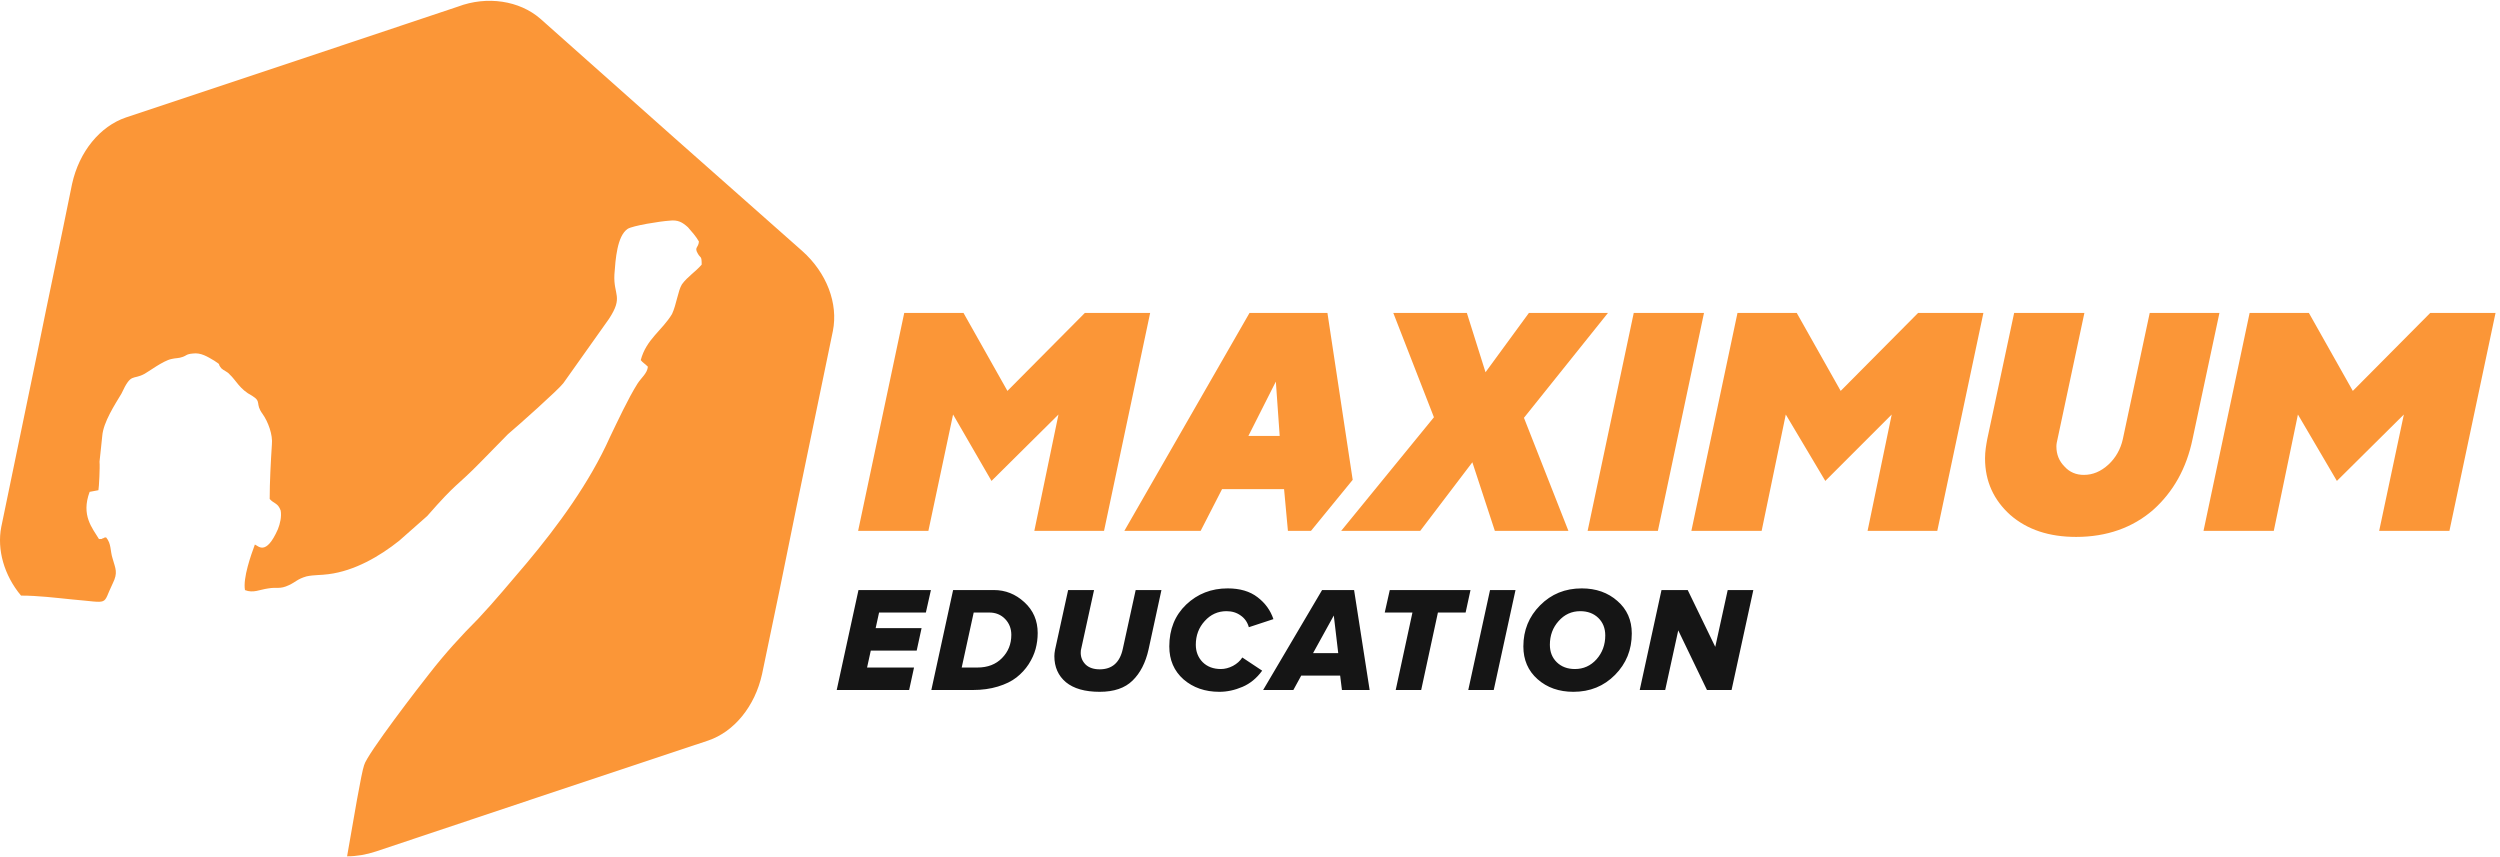
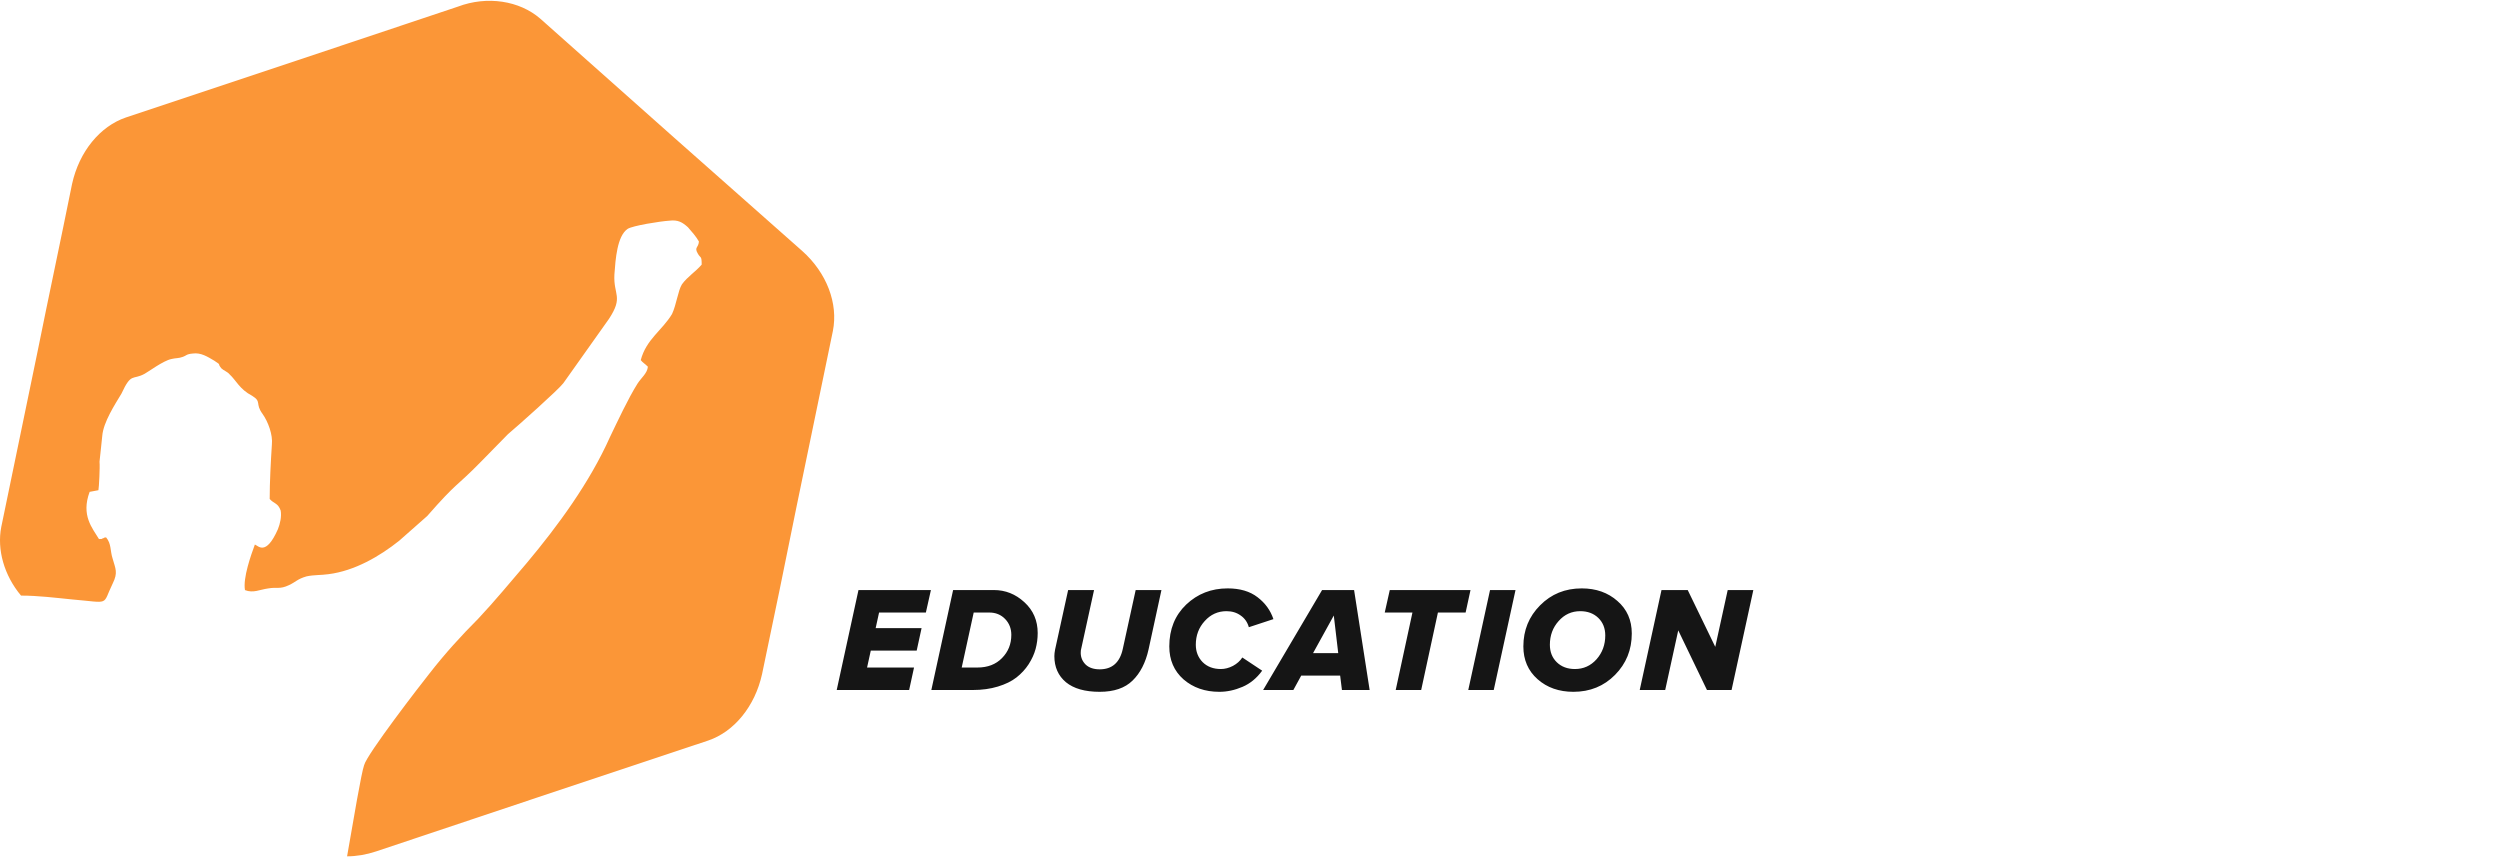
<svg xmlns="http://www.w3.org/2000/svg" width="140" height="48" viewBox="0 0 263 90" fill="none">
  <path fill-rule="evenodd" clip-rule="evenodd" d="M56.839 1.88L70.872 14.353C75.665 18.569 79.591 22.091 84.384 26.307C86.983 28.616 88.195 31.85 87.618 34.737L83.807 53.158C82.536 59.453 81.497 64.534 80.169 70.829C79.418 74.235 77.224 76.892 74.51 77.816L56.666 83.763C50.603 85.785 45.637 87.459 39.573 89.48C38.534 89.827 37.495 90 36.513 90C37.206 86.016 38.014 81.223 38.303 80.414C38.592 79.259 44.251 71.926 45.175 70.771C46.792 68.692 48.524 66.786 50.314 64.996C52.104 63.09 53.663 61.185 55.396 59.164C58.687 55.237 62.036 50.675 64.173 45.882C64.981 44.208 66.079 41.84 67.06 40.281C67.465 39.646 68.1 39.184 68.157 38.491C67.811 38.144 67.638 38.087 67.407 37.798C67.984 35.604 69.659 34.68 70.698 32.947C71.16 31.966 71.334 30.464 71.738 29.829C72.315 29.021 73.181 28.501 73.817 27.75C73.817 26.768 73.701 27.115 73.412 26.595C73.008 25.902 73.47 26.018 73.528 25.325C73.239 24.805 72.777 24.285 72.373 23.823C71.796 23.304 71.334 23.015 70.41 23.131C69.486 23.188 66.541 23.65 66.021 23.997C64.924 24.747 64.751 27.173 64.635 28.79C64.519 30.984 65.617 31.099 64.058 33.467L59.265 40.223C58.745 40.916 54.529 44.67 53.432 45.594L50.603 48.481C47.889 51.253 48.178 50.502 44.944 54.198L41.999 56.796C39.978 58.413 37.321 59.972 34.55 60.319C33.741 60.434 33.048 60.377 32.24 60.55C31.258 60.839 31.143 61.127 30.392 61.474C29.41 61.936 29.179 61.647 28.198 61.82C27.331 61.936 26.638 62.34 25.772 61.993C25.541 60.723 26.407 58.298 26.812 57.2C27.158 57.316 27.966 58.471 29.237 55.584C29.468 55.006 29.641 54.255 29.526 53.62C29.237 52.812 28.833 52.927 28.371 52.408C28.371 50.617 28.486 48.481 28.602 46.691C28.717 45.651 28.198 44.266 27.62 43.457C26.812 42.36 27.562 42.187 26.523 41.551C25.195 40.858 24.848 39.934 24.155 39.299C23.924 39.011 23.52 38.895 23.289 38.664C22.77 38.029 23.405 38.433 22.538 37.856C21.846 37.452 21.153 36.989 20.286 37.105C19.593 37.163 19.593 37.336 19.247 37.452C18.785 37.625 18.496 37.567 18.034 37.682C17.168 37.856 15.551 39.068 15.205 39.242C13.934 39.934 13.819 39.068 12.779 41.32C12.086 42.475 10.874 44.323 10.758 45.767C10.643 46.806 10.585 47.499 10.47 48.481C10.527 49.058 10.412 51.195 10.354 51.484L9.43 51.657C8.506 54.14 9.719 55.468 10.412 56.623C10.932 56.623 10.701 56.565 10.758 56.565C11.047 56.508 10.874 56.45 11.163 56.45C11.74 57.143 11.567 57.836 11.855 58.702C12.144 59.741 12.433 60.145 11.855 61.3C10.701 63.668 11.682 63.322 7.582 62.975C5.85 62.802 4.002 62.571 2.212 62.571C0.422 60.434 -0.329 57.72 0.133 55.353L3.944 36.932C5.215 30.637 6.312 25.556 7.582 19.262C8.333 15.855 10.527 13.198 13.241 12.274L31.085 6.327C37.148 4.305 42.114 2.631 48.178 0.61C51.238 -0.545 54.645 -0.025 56.839 1.88Z" fill="#FB9637" />
-   <path d="M135.085 51.374L135.489 55.763H137.914L142.303 50.393L139.647 32.838H131.447L118.281 55.763H126.307L128.559 51.374H135.085ZM134.623 45.773H131.331L134.219 40.056L134.623 45.773Z              M111.352 43.521L108.811 55.763H116.144L120.995 32.838H114.123L105.981 41.038L101.362 32.838H95.125L90.274 55.763H97.666L100.264 43.521L104.307 50.508L111.352 43.521Z              M154.892 48.545L157.259 55.763H164.997L160.32 43.867L169.155 32.838H160.839L156.277 39.074L154.314 32.838H146.576L150.849 43.81L141.09 55.763H149.406L154.892 48.545Z              M167.018 55.763H174.409L179.26 32.838H171.869L167.018 55.763Z              M199.009 43.521L196.469 55.763H203.802L208.653 32.838H201.781L193.639 41.038L189.019 32.838H182.783L177.932 55.763H185.324L187.864 43.521L192.022 50.508L199.009 43.521Z              M219.22 49.873C218.412 49.873 217.719 49.584 217.199 49.007C216.622 48.429 216.333 47.736 216.333 46.87C216.333 46.639 216.391 46.35 216.449 46.119L219.278 32.838H211.887L209.057 46.119C208.942 46.755 208.826 47.39 208.826 48.141C208.826 50.566 209.75 52.529 211.483 54.088C213.273 55.647 215.582 56.398 218.412 56.398C221.646 56.398 224.36 55.416 226.496 53.569C228.633 51.663 230.019 49.18 230.654 46.119L233.484 32.838H226.15L223.32 46.119C223.089 47.159 222.57 48.083 221.819 48.776C221.01 49.526 220.144 49.873 219.22 49.873Z              M252.886 43.521L250.288 55.763H257.679L262.53 32.838H255.658L247.516 41.038L242.896 32.838H236.66L231.809 55.763H239.201L241.741 43.521L245.841 50.508L252.886 43.521Z" fill="#FB9637" />
  <path d="M95.641 72.503H88.022L90.312 61.987H97.932L97.402 64.352H92.478L92.12 65.992H96.95L96.436 68.357H91.606L91.216 70.138H96.156L95.641 72.503Z              M102.324 72.503H97.977L100.267 61.987H104.552C105.768 61.987 106.838 62.413 107.762 63.264C108.697 64.115 109.165 65.198 109.165 66.512C109.165 67.08 109.092 67.637 108.946 68.183C108.801 68.719 108.557 69.255 108.214 69.791C107.871 70.317 107.445 70.78 106.936 71.179C106.427 71.578 105.773 71.899 104.973 72.141C104.184 72.382 103.301 72.503 102.324 72.503ZM102.823 70.138C103.903 70.138 104.765 69.807 105.409 69.145C106.064 68.483 106.391 67.668 106.391 66.701C106.391 66.039 106.173 65.482 105.737 65.03C105.3 64.578 104.745 64.352 104.069 64.352H102.433L101.171 70.138H102.823Z              M115.687 72.693C114.139 72.693 112.955 72.356 112.134 71.683C111.324 71 110.919 70.086 110.919 68.94C110.919 68.74 110.945 68.509 110.996 68.246L112.368 61.987H115.094L113.739 68.183C113.708 68.257 113.692 68.404 113.692 68.625C113.703 69.098 113.879 69.502 114.222 69.839C114.575 70.165 115.063 70.328 115.687 70.328C116.995 70.328 117.806 69.613 118.117 68.183L119.473 61.987H122.184L120.829 68.231C120.517 69.629 119.956 70.722 119.146 71.51C118.346 72.298 117.193 72.693 115.687 72.693Z              M128.277 72.693C126.771 72.693 125.514 72.256 124.506 71.384C123.509 70.501 123.01 69.345 123.01 67.915C123.01 66.118 123.602 64.651 124.786 63.516C125.981 62.381 127.435 61.813 129.149 61.813C130.448 61.813 131.497 62.124 132.297 62.744C133.097 63.353 133.653 64.121 133.964 65.046L131.378 65.897C131.232 65.371 130.947 64.962 130.521 64.667C130.105 64.362 129.606 64.21 129.025 64.21C128.121 64.21 127.357 64.557 126.734 65.251C126.111 65.934 125.799 66.764 125.799 67.742C125.799 68.467 126.038 69.077 126.516 69.571C127.004 70.054 127.643 70.296 128.433 70.296C128.859 70.296 129.284 70.186 129.71 69.965C130.136 69.734 130.463 69.439 130.692 69.082L132.78 70.469C132.209 71.258 131.518 71.825 130.708 72.172C129.897 72.519 129.087 72.693 128.277 72.693Z              M144.086 72.503H141.172L140.985 70.99H136.887L136.061 72.503H132.882L139.084 61.987H142.45L144.086 72.503ZM140.782 68.625L140.315 64.667L138.133 68.625H140.782Z              M149.508 72.503H146.828L148.589 64.352H145.675L146.205 61.987H154.697L154.183 64.352H151.269L149.508 72.503Z              M157.141 72.503H154.461L156.752 61.987H159.432L157.141 72.503Z              M165.524 72.693C164.008 72.693 162.751 72.251 161.754 71.368C160.756 70.485 160.258 69.334 160.258 67.915C160.258 66.212 160.845 64.772 162.018 63.595C163.192 62.407 164.652 61.813 166.397 61.813C167.903 61.813 169.155 62.255 170.152 63.138C171.16 64.01 171.664 65.151 171.664 66.559C171.664 68.273 171.077 69.723 169.903 70.911C168.729 72.099 167.27 72.693 165.524 72.693ZM165.68 70.296C166.584 70.296 167.342 69.954 167.955 69.271C168.568 68.578 168.874 67.742 168.874 66.764C168.874 66.007 168.63 65.392 168.142 64.919C167.654 64.447 167.02 64.21 166.241 64.21C165.337 64.21 164.579 64.557 163.966 65.251C163.353 65.934 163.047 66.764 163.047 67.742C163.047 68.499 163.291 69.114 163.779 69.587C164.267 70.059 164.901 70.296 165.68 70.296Z              M182.16 72.503H179.573L176.551 66.228L175.179 72.503H172.499L174.79 61.987H177.548L180.446 67.963L181.755 61.987H184.451L182.16 72.503Z" fill="#151515" />
</svg>